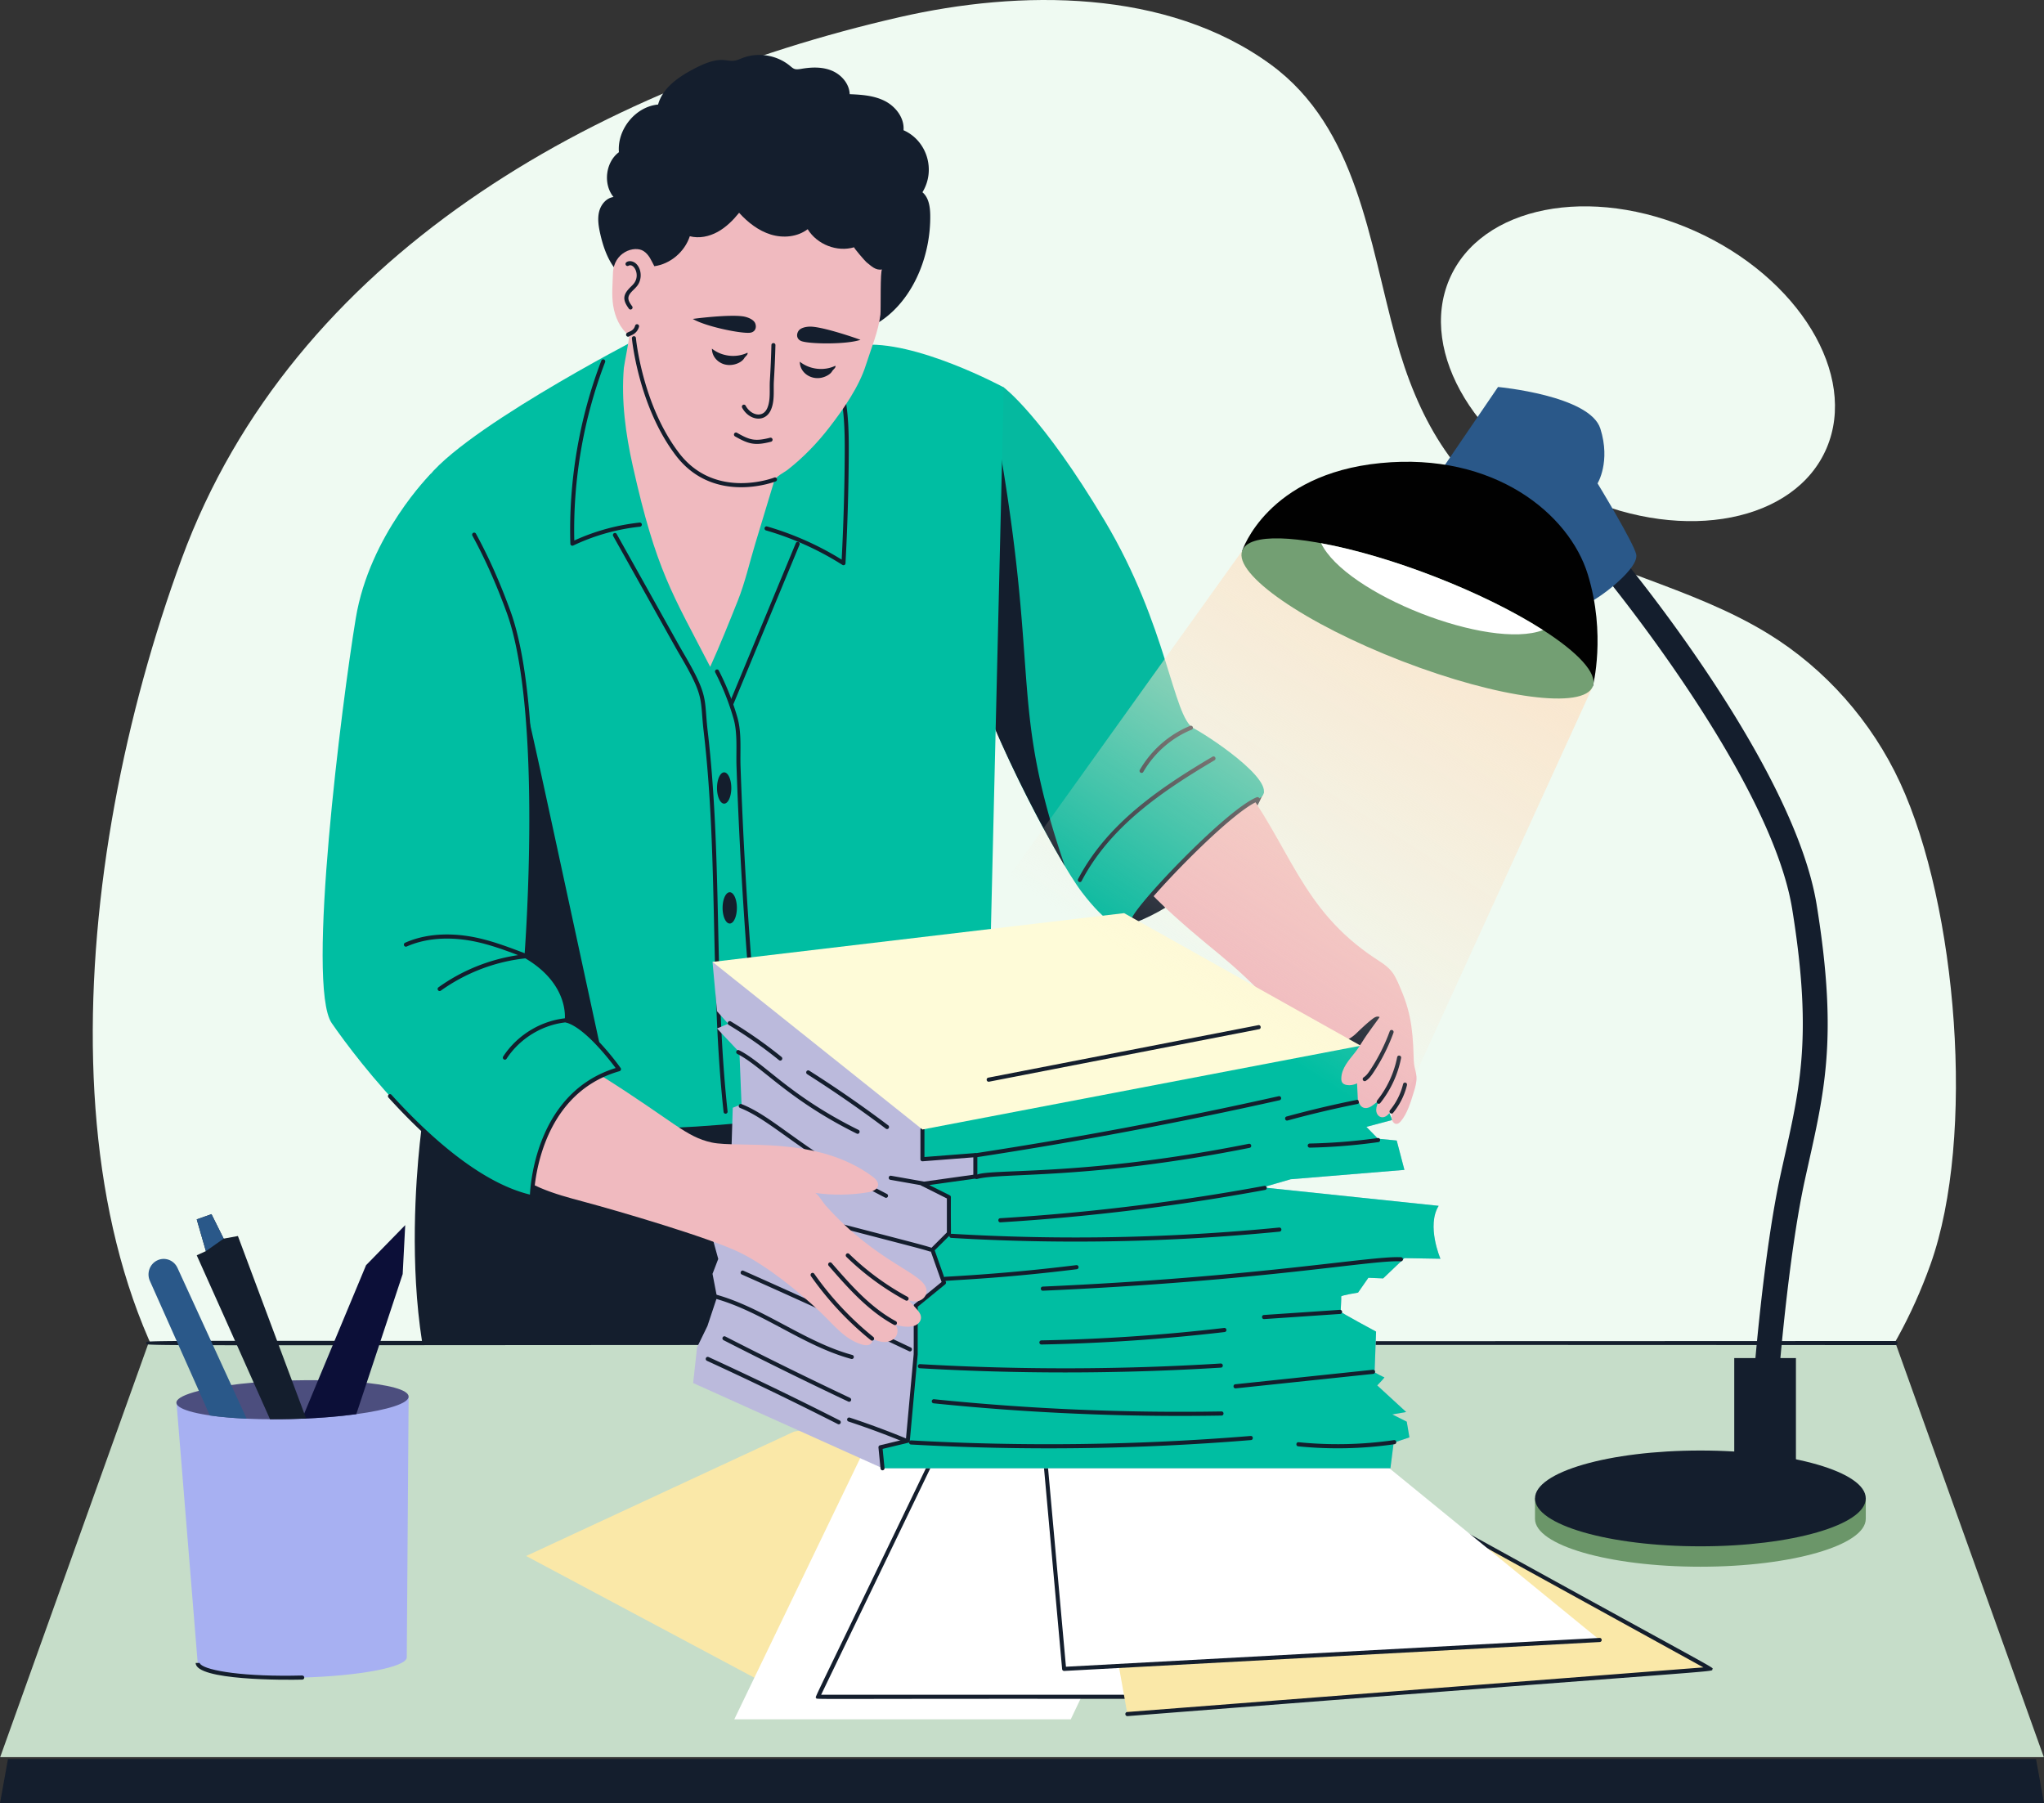
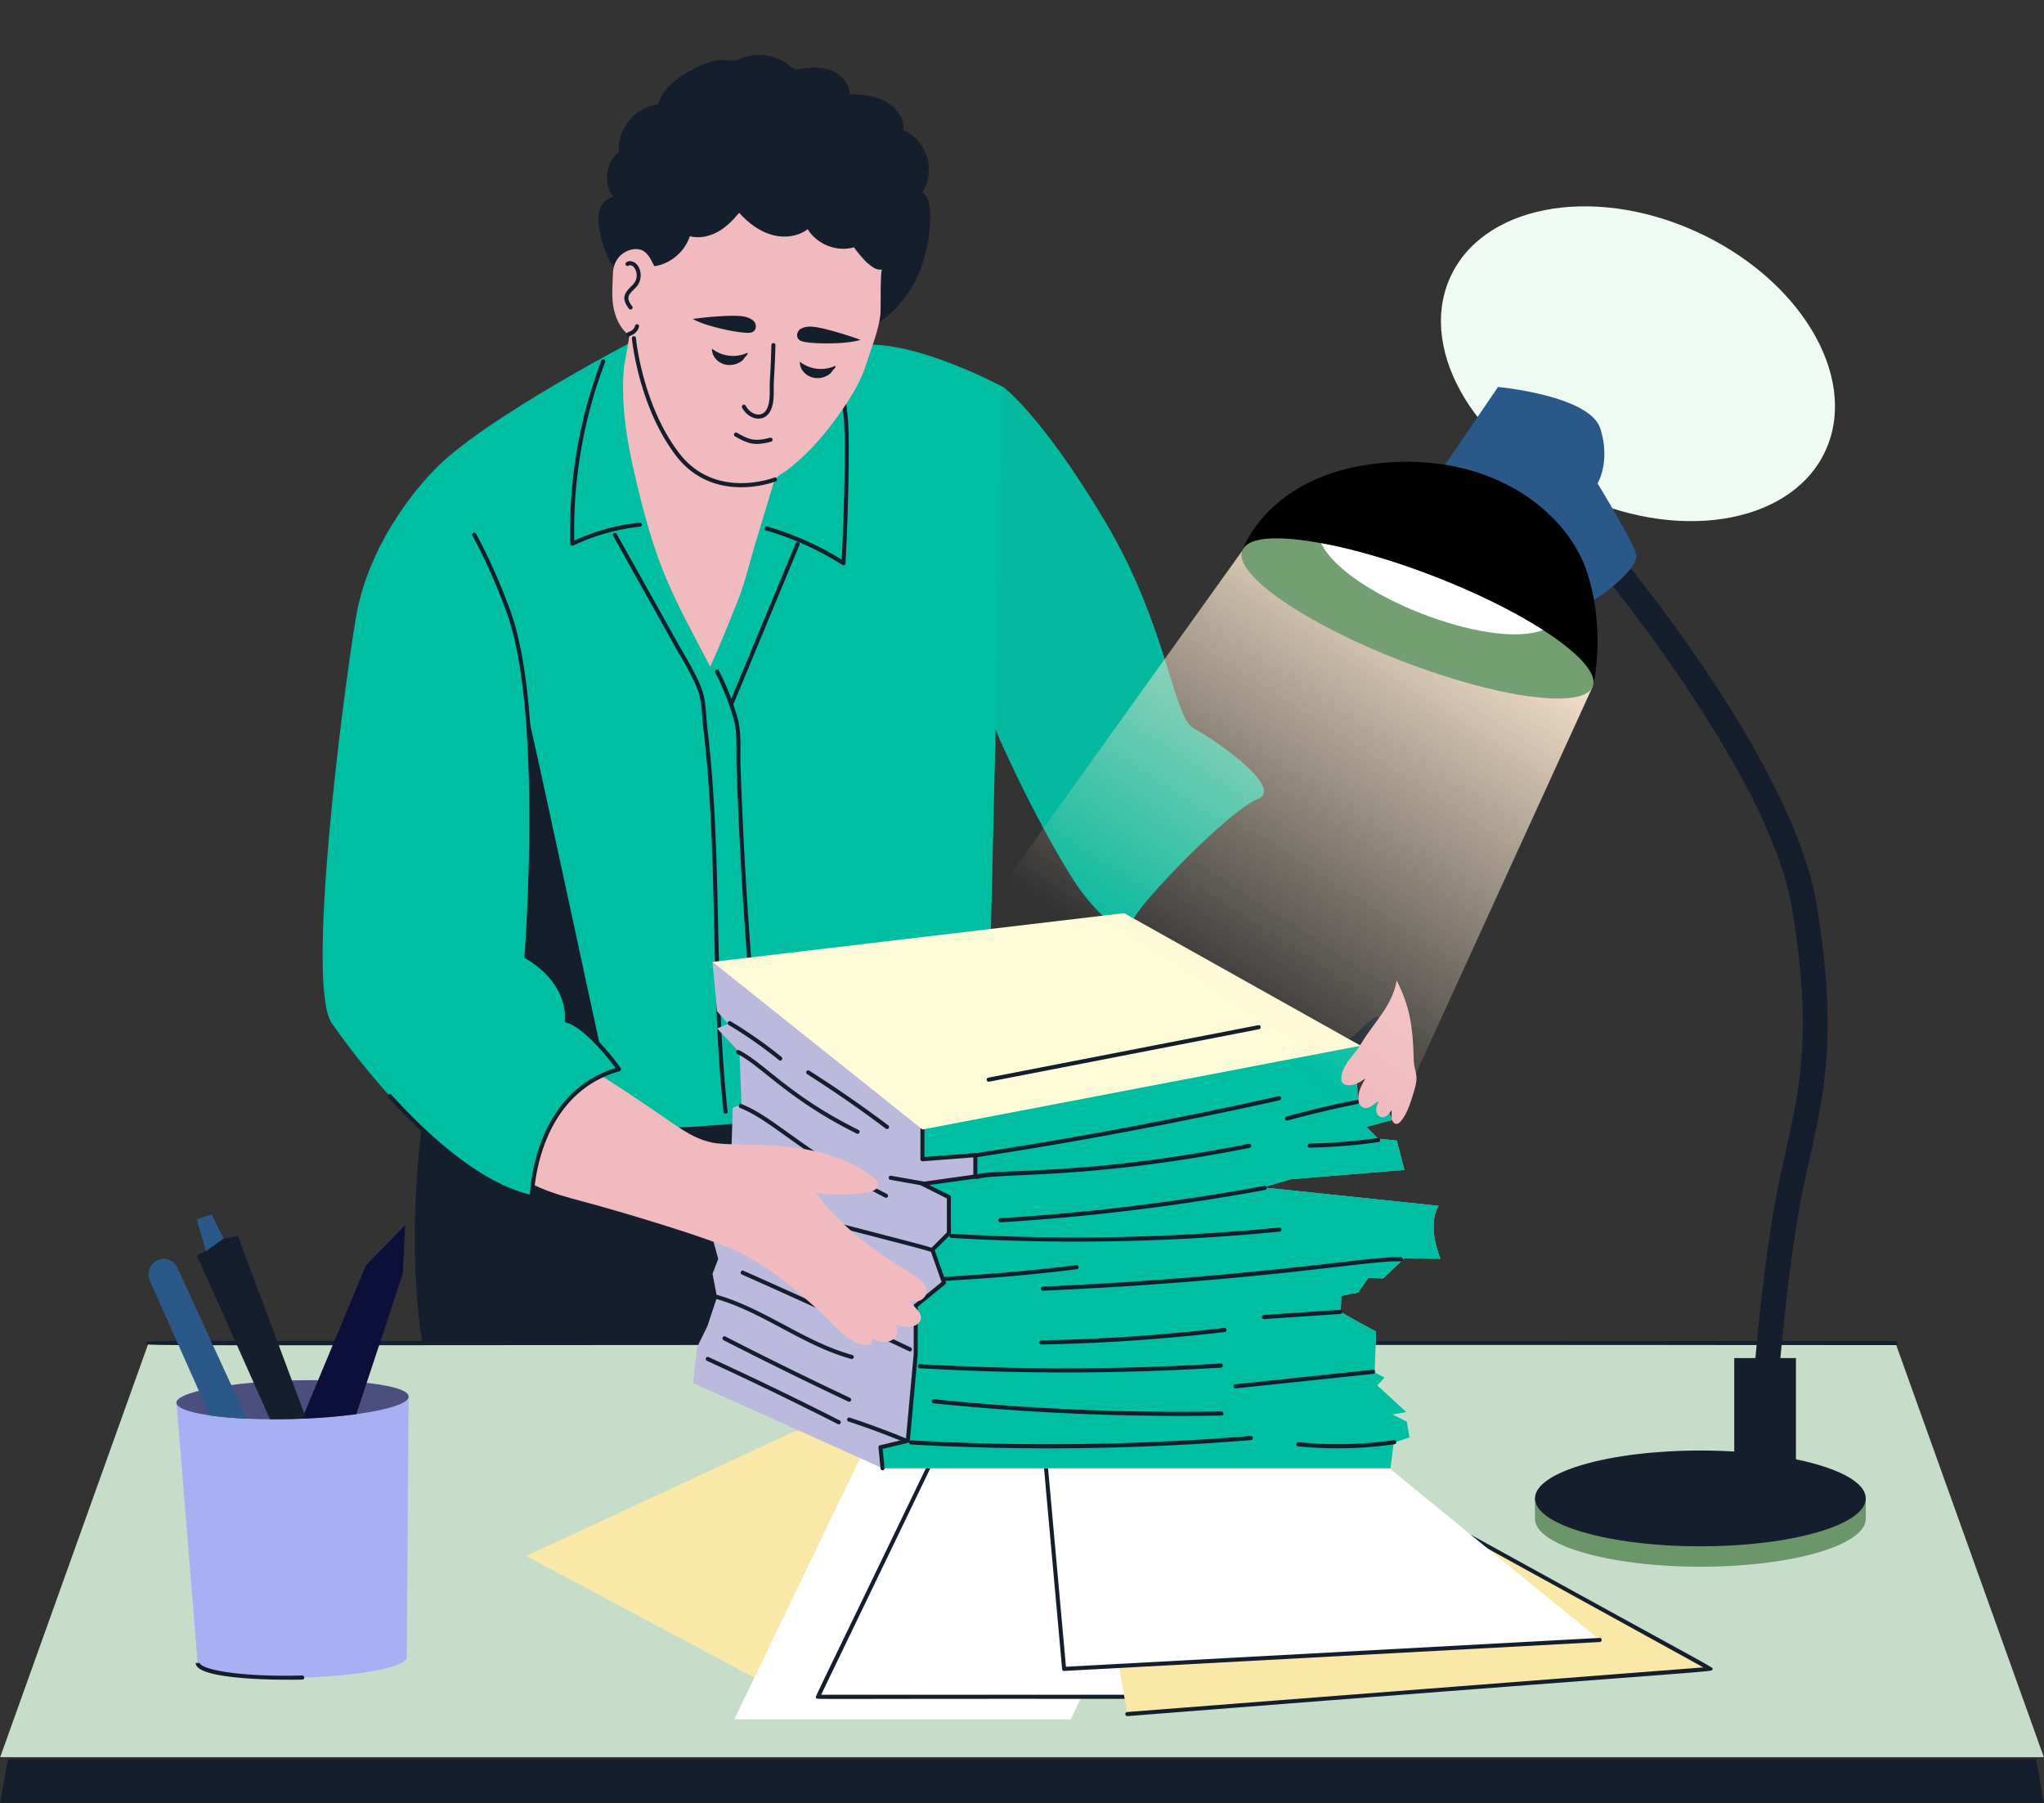
<svg xmlns="http://www.w3.org/2000/svg" width="509" height="449" fill="none" viewBox="0 0 509 449">
  <rect x="0" y="0" width="509" height="449" fill="#333333" stroke="none" />
-   <path fill="#effaf2" d="M224.027 4.265c29.848-6.833 66.495-7.146 92.437 11.82 21.559 15.762 24.461 44.047 31.147 68.254 5.352 19.379 14.182 35.422 31.302 45.89 19.3 11.802 42.138 15.723 61.451 27.592 14.175 8.712 25.748 21.793 32.817 37.091 14.153 30.63 18.913 88.103 7.548 119.926-18.39 51.492-63.915 76.417-115.039 95.474-86.876 32.385-237.825 22.69-303.445-39.977-53.347-50.947-45.132-154.757-16.993-231.238C72.903 63.942 148.08 21.649 224.027 4.265" />
-   <path fill="#141e2d" d="M314.751 197.133s-10.127 25.74-35.012 33.636v-21.155l23.733-11.505z" />
-   <path fill="#f0babf" d="M337.966 277.833c-4.061-6.762-7.822-13.216-13.1-19.092-18.324-20.358-19.223-18.762-32.533-30.755-5.877-5.288-11.395-11.163-15.174-18.17l31.273-15.996c12.906 16.747 15.373 32.479 33.981 44.786 2.151 1.421 3.864 2.394 5.09 4.753 6.057 11.611-1.328 26.046-9.537 34.474" />
  <path fill="#141e2d" d="M339.559 265.71a39.5 39.5 0 0 0 4.463-9.675c.163-.533.317-1.088.247-1.642s-.421-1.109-.952-1.238c-.574-.14-1.135.236-1.605.602-1.443 1.121-2.739 2.368-4.051 3.622-2.324 2.221-5.683 2.779-7.181 4.381 4.313 4.15 9.666 3.885 12.425.861z" />
  <path fill="#effaf2" d="M454.86 111.594c7.803-18.265-6.9-42.485-32.842-54.096-25.941-11.611-53.297-6.217-61.101 12.048s6.9 42.484 32.841 54.095 53.298 6.217 61.102-12.047" />
  <path fill="#141e2d" d="M105.224 279.061s-9.07 60.212 12.018 87.263 121.198 6.558 122.4 6.558c1.201 0 6.559-118.007 6.559-118.007-49.232-3.394-96.464 3.443-140.977 24.186" />
  <path fill="#c6ddc9" d="m472.018 334.406 36.939 103.112H.046l36.939-103.112z" />
  <path fill="#141e2d" d="M509 449H0l1.983-11h505.034z" />
  <path fill="#fae8a8" d="m257.577 346-56.812 78.628-69.744-37.191 66.684-30.963z" />
  <path fill="#fff" d="M266.646 428.097h-83.789l38.144-79.113 78.7 9.666z" />
  <path fill="#fff" d="M287.459 422.487h-83.788l38.144-79.112 78.7 9.665z" />
  <path fill="#141e2d" d="M287.461 423.013c-89.555-.098-83.932.221-84.214-.242s-2.59 5.045 38.12-79.61a.496.496 0 0 1 .671-.233c.248.125.35.433.227.687l-37.787 78.372h82.983c.277 0 .501.23.501.513a.507.507 0 0 1-.501.513" />
  <path fill="#fae8a8" d="m425.929 415.547-145.188 11.24-2.992-16.763 62.93-41.438z" />
  <path fill="#141e2d" d="M280.238 426.831a.51.51 0 0 1 .462-.55l143.481-11.108-83.743-46.131a.52.52 0 0 1-.204-.694.495.495 0 0 1 .678-.209c90.65 50.117 85.653 46.795 85.503 47.52-.157.754 5.457-.21-145.64 11.644a.504.504 0 0 1-.537-.472" />
  <path fill="#fff" d="m398.353 408.344-133.364 7.2-4.868-53.989 67.358-11.078z" />
  <path fill="#141e2d" d="M264.99 416.058a.506.506 0 0 1-.499-.465l-4.867-53.99c-.061-.673.936-.772.998-.094l4.823 53.499 132.884-7.175c.275-.022.511.202.527.485a.51.51 0 0 1-.474.539zM472.022 334.924c-453.928-.239-435.535.501-435.535-.512 0-1.014-18.451-.274 435.535-.513.276 0 .501.229.501.513a.507.507 0 0 1-.501.512" />
  <path fill="#05b99f" d="M313.145 198.995c-7.015 2.764-28.665 25.21-30.787 29.721-2.121 4.515-6.977 1.205-12.913-6.526-6.331-8.245-26.244-45.732-29.4-63.778-3.122-17.819-2.708-65.137 9.913-61.954 0 0 9.507 7.011 25.154 33.238 15.643 26.231 16.992 48.872 22.117 51.632 5.124 2.761 22.927 14.907 15.916 17.667" />
-   <path fill="#141e2d" d="M282.143 229.173a.52.52 0 0 1-.234-.685c2.074-4.41 23.796-27.115 31.058-29.977a.5.5 0 0 1 .648.294.52.52 0 0 1-.288.663c-7.028 2.77-28.63 25.456-30.515 29.465a.497.497 0 0 1-.669.24M265.173 215.64c-8.237-13.763-22.457-41.967-25.124-57.217-1.102-6.289-1.748-15.828-1.632-25.558l9.472-21.739c.766-.042 1.132.937 1.267 1.713 9.626 56.701 2.371 63.017 16.017 102.801" />
  <path fill="#00bea2" d="m249.96 96.457-3.881 163.601c-37.126 30.635-140.855 19.001-140.855 19.001s-6.417-146.072 0-158.222c6.418-12.154 53.83-36.618 53.83-36.618s41.745 3.219 55.222 1.724c13.477-1.499 35.684 10.514 35.684 10.514" />
  <path fill="#141e2d" d="M150.755 266.608c-21.357.199-21.121.404-22.199-.256-.908-.558-1.326-1.652-1.673-2.673-7.639-22.614-8.151-47.009-8.308-70.935l8.644-30.096c3.513 10.335 3.607 11.997 23.536 103.96M209.785 140.662a74.1 74.1 0 0 0-19.034-8.592.514.514 0 0 1-.345-.633.497.497 0 0 1 .618-.354 75 75 0 0 1 18.57 8.258c.451-8.617.707-17.354.763-25.987.042-6.684-.092-13.176-2.173-19.104a.516.516 0 0 1 .303-.656.496.496 0 0 1 .64.309c2.136 6.087 2.274 12.678 2.231 19.458a568 568 0 0 1-.81 26.893.5.5 0 0 1-.763.408M231.65 53.626c.117 9.41-3.637 19.362-10.683 25.092-3.777 3.073-8.588 4.909-13.406 4.671l-53.415-15.327c-2.585-2.653-3.9-6.338-4.71-9.997-.393-1.774-.68-3.64-.232-5.402s1.812-3.391 3.579-3.602c-2.649-3.215-1.991-8.697 1.34-11.163-.47-5.72 4.169-11.363 9.753-11.867 1.17-4.236 5.163-6.916 8.987-8.924 6.518-3.41 7.777-1.722 9.929-1.988.773-.095 1.49-.443 2.222-.719 3.904-1.46 8.532-.66 11.748 2.03.947.799 1.205.982 2.824.704 2.521-.432 5.188-.52 7.553.463 2.368.982 4.362 3.238 4.452 5.853 3 .126 6.092.336 8.774 1.709s4.879 4.206 4.632 7.268c5.798 2.559 8.113 9.869 4.71 15.445 1.588 1.327 1.916 3.655 1.943 5.754" />
  <path fill="#f0babf" d="M215.622 90.902c-1.737 5.49-5.614 11-9.073 15.488-3.025 3.926-6.492 7.514-10.373 10.556-.96.749-3.033 1.671-3.392 2.863l-4.695 15.519c-1.438 4.744-2.555 9.745-4.389 14.314-2.2 5.501-4.4 11.003-6.843 16.393-9.409-18.215-13.448-23.876-19.295-50.08-1.779-7.971-2.882-16.157-2.21-24.337.069-.841 1.536-7.915 1.286-8.11-2.253-1.75-3.504-4.595-3.948-7.455-.415-2.657-.124-5.325-.053-7.983.148-5.277 5.348-7.021 7.625-5.555 1.389.897 1.935 2.39 2.681 3.772 3.987-.551 7.552-3.562 8.837-7.464 2.309.604 4.808.08 6.91-1.07s3.847-2.889 5.367-4.769c2.181 2.404 4.824 4.47 7.895 5.412 3.07.941 6.608.63 9.18-1.328 2.363 3.83 7.318 5.757 11.57 4.5-.201.059 2.721 3.447 3.05 3.707 1.191.938 2.272 2.124 3.915 1.817-.516.097-.286 10.129-.421 11.238-.513 4.23-2.348 8.535-3.624 12.572" />
  <path fill="#141e2d" d="M184.562 121.32c-5.069 0-11.413-1.557-16.248-7.889-9.325-12.213-10.939-28.994-10.954-29.162-.06-.67.935-.779.998-.095.015.166 1.605 16.654 10.746 28.625 8.996 11.784 23.556 6.168 23.703 6.11a.495.495 0 0 1 .648.291.517.517 0 0 1-.284.664c-.075.03-3.759 1.456-8.609 1.456M184.808 101.513a.52.52 0 0 1 .198-.695.493.493 0 0 1 .68.203c1.263 2.358 4.308 3.212 5.415.52.835-2.027.477-4.535.614-6.764.18-2.943.309-5.921.382-8.852.018-.676 1.018-.653 1.002.026a248 248 0 0 1-.385 8.89c-.139 2.285.245 4.825-.69 7.098-1.418 3.447-5.507 2.77-7.216-.426" />
  <path fill="#141e2d" d="M183.031 108.656a.52.52 0 0 1-.195-.696.495.495 0 0 1 .682-.2c3.135 1.781 4.427 2.216 8.244 1.232a.5.5 0 0 1 .608.372.514.514 0 0 1-.364.622c-4.058 1.048-5.611.58-8.975-1.33M186.719 82.856c-2.346.22-11.05-1.565-14.2-3.443 2.67-.373 10.462-1.196 13.076-.525.905.232 2.178.76 2.503 1.706.387 1.128-.159 2.148-1.379 2.262M199.687 84.975c2.25.713 11.127.81 14.589-.36-2.537-.93-9.994-3.386-12.687-3.284-.932.036-2.285.283-2.794 1.139-.607 1.02-.279 2.135.892 2.505M186.132 87.826c-2.826 1.355-6.38.948-8.843-1.013-.005 1.614.977 2.965 2.407 3.646 2.189 1.044 4.887.015 5.643-1.278.256-.437 1.011-.897.793-1.355M208.015 91.076c-2.826 1.355-6.38.948-8.843-1.013-.009 3.154 3.747 5.256 6.955 3.381.432-.252.84-.576 1.095-1.013.256-.437 1.011-.897.793-1.355M156.016 83.645a.52.52 0 0 1 .079-.72c.508-.416 1.654-.416 2.063-1.831a.5.5 0 0 1 .623-.346c.265.08.416.365.338.637-.539 1.861-2.148 2.136-2.399 2.34a.493.493 0 0 1-.704-.08M156.619 76.872c-1.674-2.265-1.517-3.533.465-5.468.336-.328.654-.638.899-.994 1.456-2.113-.193-4.98-1.469-4.243a.494.494 0 0 1-.682-.195c-.521-.943 2.056-1.777 3.27.641.687 1.368.566 3.131-.3 4.388-.779 1.13-2.245 1.939-2.321 3.161-.044.701.419 1.39.938 2.091a.52.52 0 0 1-.098.719.494.494 0 0 1-.702-.1M142.033 135.386c-.467-15.441 2.201-31.204 7.713-45.584a.5.5 0 0 1 .65-.29.517.517 0 0 1 .283.664c-5.372 14.013-8.017 29.351-7.666 44.408a52.6 52.6 0 0 1 16.264-4.464.5.5 0 0 1 .55.456.51.51 0 0 1-.445.564 51.6 51.6 0 0 0-16.638 4.695.5.5 0 0 1-.711-.449" />
  <path fill="#141e2d" d="M180.187 276.853c-3.412-31.401-1.286-63.343-4.943-94.62-.967-8.28.304-8.453-5.66-18.666-1.965-3.365-.314-.524-16.889-30.097a.52.52 0 0 1 .185-.699.495.495 0 0 1 .683.19c16.535 29.499 14.944 26.766 16.881 30.08 6.147 10.524 4.836 10.872 5.795 19.07 3.675 31.44 1.53 63.222 4.944 94.629a.51.51 0 0 1-.443.566.505.505 0 0 1-.553-.453M181.915 175.754a.52.52 0 0 1-.266-.673l16.528-39.847a.5.5 0 0 1 .657-.271c.255.11.374.412.266.672l-16.528 39.847a.5.5 0 0 1-.657.272" />
  <path fill="#141e2d" d="M189.215 273.34a1159 1159 0 0 1-5.807-82.523c-.136-3.902.314-8.184-.735-11.87a63.2 63.2 0 0 0-4.561-11.508.52.52 0 0 1 .211-.693.495.495 0 0 1 .676.216 64.3 64.3 0 0 1 4.636 11.699c1.098 3.859.639 8.183.774 12.12.94 27.197 2.854 54.741 5.802 82.448a.51.51 0 0 1-.444.565.504.504 0 0 1-.552-.454M442.777 344.879l-6.164-.489c.099-1.31 2.479-32.312 6.821-52.064 4.445-20.213 8.238-32.704 2.862-65.96-5.345-33.058-47.303-83.72-47.726-84.228l4.704-4.107c1.774 2.128 43.497 52.508 49.122 87.302 5.547 34.313 1.684 47.4-2.929 68.383-4.245 19.31-6.666 50.847-6.69 51.163" />
  <path fill="#2a5889" d="M407.459 138.064c.795 3.982-12.142 13.167-12.836 12.186l-35.725-33.133 14.142-20.758s22.885 2.096 25.488 10.379c2.604 8.283-.704 13.617-.704 13.617s9.077 14.912 9.635 17.709" />
  <path fill="#141e2d" d="M447.226 365.843c-4.246 4.7-9.436 4.329-15.361 0v-27.695h15.361z" />
  <path fill="#6b9669" d="M464.618 373.085v5.091c0 6.589-18.439 11.93-41.186 11.93s-41.186-5.341-41.186-11.93v-5.091s3.837-.625 3.923-.411c.01.028.021.172.024.401 15.689-9.583 63.441-8.872 75.924 1.002z" />
  <path fill="#141e2d" d="M423.432 385.025c22.746 0 41.185-5.34 41.185-11.927s-18.439-11.926-41.185-11.926-41.186 5.34-41.186 11.926 18.439 11.927 41.186 11.927" />
  <path fill="#bbbadc" d="m350.318 353.996.661 3.904-3.918 1.334-.814 6.35H219.769l-47.162-21.215.979-8.896 2.581-5.303 2.387-7.18-1.121-5.807 1.427-3.716-1.427-5.177 4.311-8.854.728-23.608 2.185-.876-.522-12.937-5.581-5.934 2.779-1.17-2.779-3.112-1.121-12.299 161.418 20.863 3.746 3.957-4.777 2.73.332 7.39 6.444-.57 2.11 5.005-6.443 1.705 2.887 2.955 4.665.455 1.917 7.306-28.314 2.332-6.985 2.03 43.826 4.592c-3.085 4.97.445 13.175.445 13.175l-8.972-.153-5.297 5.046-3.676-.153-2.573 3.69s-4.266.676-4.195.979c.075.302-.146 3.536-.146 3.762s8.827 4.97 8.827 4.97l-.37 10.158s2.208 1.204 2.428 1.204-1.767 2.034-1.767 2.034l7.209 6.626-3.459.6z" />
  <path fill="#00bea2" d="m350.314 353.993.662 3.903-3.919 1.334-.814 6.351H219.766l-.512-5.215 6.809-1.64 1.965-21.517v-12.085l7.045-5.746-2.895-8.197 4.116-4.098v-9l-6.589-3.296 13.175-1.843v-5.329l-13.175 1.025v-7.414l23.014-31.999 86.128 11.133 3.747 3.957-4.778 2.729.333 7.39 6.443-.569 2.11 5.004-6.443 1.706 2.887 2.955 4.666.455 1.916 7.306-28.314 2.332-6.985 2.03 43.827 4.592c-3.086 4.97.444 13.174.444 13.174l-8.972-.153-5.297 5.047-3.675-.153-2.574 3.689s-4.266.677-4.195.979c.075.302-.145 3.537-.145 3.762s8.826 4.97 8.826 4.97l-.37 10.158s2.208 1.205 2.428 1.205c.221 0-1.766 2.034-1.766 2.034l7.209 6.625-3.459.6z" />
  <path fill="#141e2d" d="m219.267 365.637-.512-5.215a.51.51 0 0 1 .384-.551l6.459-1.555 1.931-21.15c.068-12.44-.172-12.146.187-12.438l6.764-5.517-2.773-7.851a.52.52 0 0 1 .122-.541l3.964-3.948v-8.464l-6.308-3.154c-.444-.222-.335-.901.152-.969l12.742-1.782v-4.329l-12.635.983a.506.506 0 0 1-.539-.511v-7.414c0-.283.224-.512.5-.512.277 0 .501.229.501.512v6.86l12.636-.982a.506.506 0 0 1 .539.511v5.329a.51.51 0 0 1-.433.508l-11.543 1.615 5.109 2.555a.51.51 0 0 1 .281.46c-.055 9.261.135 9.082-.151 9.368l-3.885 3.868 2.785 7.885a.52.52 0 0 1-.159.576l-6.856 5.592v11.838l-1.967 21.564a.51.51 0 0 1-.384.452l-6.382 1.537.468 4.767a.51.51 0 0 1-.449.562.505.505 0 0 1-.548-.459" />
  <path fill="#fefbd8" d="m177.432 239.508 52.276 41.731 109.143-20.865-58.922-33.007z" />
  <path fill="#141e2d" d="M242.867 287.156a1120 1120 0 0 0 75.558-14.207.5.5 0 0 1 .596.392.513.513 0 0 1-.382.61 1122 1122 0 0 1-75.624 14.219c-.661.093-.799-.914-.148-1.014M242.707 293.199c-.758-2.881 22.634.705 68.279-8.4a.5.5 0 0 1 .588.405.51.51 0 0 1-.396.601c-40.222 8.023-61.845 6.101-67.857 7.756a.5.5 0 0 1-.614-.362M249.077 303.332a546 546 0 0 0 65.786-8.058.5.5 0 0 1 .582.414.51.51 0 0 1-.404.596 547 547 0 0 1-65.904 8.071c-.669.033-.716-.984-.06-1.023M259.686 321.382c-.648 0-.669-.996-.021-1.024 54.103-2.393 81.843-7.732 89.232-7.311a.506.506 0 0 1 .472.54.517.517 0 0 1-.527.483c-7.201-.413-33.85 4.867-89.134 7.312zM235.454 318.934c-.643 0-.673-.989-.026-1.024a473 473 0 0 0 32.599-2.898.5.5 0 0 1 .557.447.51.51 0 0 1-.437.571c-16.666 2.067-27.467 2.531-32.693 2.904M236.88 308.229c-.659-.04-.606-1.067.059-1.024a520.5 520.5 0 0 0 81.606-1.553.5.5 0 0 1 .547.461.51.51 0 0 1-.451.559 521 521 0 0 1-81.761 1.557M265.236 341.73c-12.096 0-24.185-.348-36.197-1.044a.51.51 0 0 1-.472-.54.515.515 0 0 1 .529-.483 628 628 0 0 0 74.883-.155c.672-.028.712.984.06 1.024a628 628 0 0 1-38.803 1.198M232.482 349.42a.51.51 0 0 1-.448-.561.51.51 0 0 1 .548-.459 603 603 0 0 0 71.595 3.043c.686.016.66 1.014.016 1.026a604 604 0 0 1-71.711-3.049M226.842 359.676a.51.51 0 0 1-.472-.539c.015-.283.259-.512.527-.484a617 617 0 0 0 84.542-1.104c.662-.055.74.968.08 1.022a618 618 0 0 1-84.677 1.105M323.281 360.128c-.655-.066-.568-1.082.098-1.021a97.6 97.6 0 0 0 23.753-.523.5.5 0 0 1 .567.435.51.51 0 0 1-.426.58 98.6 98.6 0 0 1-23.992.529M307.622 344.676l34.254-3.61a.503.503 0 0 1 .55.457.51.51 0 0 1-.447.563l-34.254 3.61c-.67.057-.754-.951-.103-1.02M259.331 334.776a.51.51 0 0 1-.501-.504.51.51 0 0 1 .492-.522 468 468 0 0 0 45.532-3.098.504.504 0 0 1 .554.451.51.51 0 0 1-.44.568 470 470 0 0 1-45.628 3.105zM314.74 327.424l18.952-1.283a.513.513 0 0 1 .067 1.023l-18.953 1.283c-.674.03-.717-.978-.066-1.023M320.384 278.007a259 259 0 0 1 17.484-4.138.5.5 0 0 1 .587.405.51.51 0 0 1-.395.602 258 258 0 0 0-17.416 4.121c-.647.179-.894-.817-.26-.99M326.149 285.758a.505.505 0 0 1-.5-.502.507.507 0 0 1 .49-.523 143 143 0 0 0 16.972-1.368.5.5 0 0 1 .564.438.51.51 0 0 1-.427.578 144 144 0 0 1-17.088 1.377zM213.344 282.26c-17.098-8.471-23.613-16.741-29.734-19.835a.517.517 0 0 1-.228-.686.497.497 0 0 1 .671-.233c6.36 3.214 12.444 11.268 29.728 19.831.589.293.167 1.219-.437.923M193.991 263.97a111 111 0 0 0-12.521-8.765.52.52 0 0 1-.178-.702.494.494 0 0 1 .685-.182 112 112 0 0 1 12.636 8.845.52.52 0 0 1 .082.72.494.494 0 0 1-.704.084M220.595 281.031a301 301 0 0 0-19.597-13.567.52.52 0 0 1-.161-.706.494.494 0 0 1 .69-.165 302 302 0 0 1 19.661 13.612.52.52 0 0 1 .107.716.493.493 0 0 1-.7.11M220.413 298.199c-20.663-10.604-28.199-19.219-36.134-22.333a.515.515 0 0 1-.288-.663.5.5 0 0 1 .647-.294c8.341 3.273 15.125 11.545 36.224 22.374a.516.516 0 0 1 .223.688.495.495 0 0 1-.672.228M211.991 338.371c-12.071-3.282-22.194-11.811-34.112-15.082a.514.514 0 0 1-.354-.628.5.5 0 0 1 .613-.362c11.987 3.289 22.245 11.856 34.111 15.081a.513.513 0 0 1 .355.627.5.5 0 0 1-.613.364M211.246 348.989a1106 1106 0 0 1-31.067-15.291.52.52 0 0 1-.224-.688.496.496 0 0 1 .672-.229 1101 1101 0 0 0 31.039 15.277.517.517 0 0 1 .245.68.497.497 0 0 1-.665.251M208.648 354.591a924 924 0 0 0-32.61-15.759.52.52 0 0 1-.252-.678.5.5 0 0 1 .662-.258 926 926 0 0 1 32.645 15.776.52.52 0 0 1 .226.687.496.496 0 0 1-.671.232M226.383 336.449a1771 1771 0 0 0-41.648-19.101c-.607-.269-.214-1.209.398-.941a1771 1771 0 0 1 41.672 19.112c.6.285.179 1.216-.422.93M231.5 311.605c-2.249-.703-3.015-.873-22.773-6.016a.514.514 0 0 1-.362-.623.5.5 0 0 1 .609-.371c18.705 4.869 20.538 5.316 22.819 6.03a.513.513 0 0 1 .333.639.5.5 0 0 1-.626.341M229.706 295.178l-7.981-1.41c-.645-.113-.492-1.118.17-1.01l7.981 1.41a.51.51 0 0 1 .409.592.5.5 0 0 1-.579.418M225.242 359.118a207 207 0 0 0-13.949-5.165.517.517 0 0 1-.324-.645.503.503 0 0 1 .631-.331 209 209 0 0 1 14.016 5.189.517.517 0 0 1 .278.667.5.5 0 0 1-.652.285" />
  <path fill="#f0babf" d="M228.181 329.891c-1.395.787-3.824.448-5.347-.123.821.72.87 2.107.258 3.019s-1.735 1.366-2.815 1.371c-1.081.005-2.129-.386-3.097-.878.289.578-.144 1.317-.733 1.554-.59.238-1.256.107-1.864-.074-4.23-1.26-6.988-4.902-10.087-7.857-5.517-5.263-13.563-11.797-20.413-15.102-7.651-3.686-30.027-10.248-38.735-12.582-7.22-1.931-14.982-3.988-19.816-9.803 4.642-13.017 10.364-24.204 24.283-21.513 18.008 11.343 20.856 15.147 27.462 16.581 6.712 1.453 26.12-1.888 40.05 8.514 2.353 1.767 1.425 3.456-1.232 3.889-4.345.715-8.793.76-13.152.137.593.084 2.147 2.566 2.607 3.082 13.201 14.768 24.846 16.853 25.183 21.18.148 1.905-2.002 3.479-4.483 2.462 2.188 2.386 3.146 3.207 3.101 4.387-.029.744-.54 1.401-1.17 1.756" />
  <path fill="#00bea2" d="M107.283 117.969s-15.248 15.162-18.69 35.993-12.42 91.443-5.986 100.787c6.435 9.343 28.883 38.752 49.834 43.347 0 0 .15-25.733 21.699-31.86 0 0-7.482-10.568-13.019-12.1 0 0 1.347-9.19-10.027-15.93 0 0 4.779-60.447-4.452-85.853s-19.359-34.384-19.359-34.384" />
  <path fill="#141e2d" d="M132.337 298.582c-13.076-2.867-26.574-15.336-35.594-25.291a.52.52 0 0 1 .027-.724.49.49 0 0 1 .708.027c8.787 9.697 21.846 21.802 34.487 24.852.209-3.983 2.233-25.574 21.341-31.51-1.655-2.223-7.751-10.057-12.315-11.319a.515.515 0 0 1-.365-.571c.052-.362 1.136-8.94-9.782-15.411a.52.52 0 0 1-.249-.485c.048-.603 4.665-60.624-4.422-85.633-2.559-7.042-5.431-13.481-8.535-19.136a.52.52 0 0 1 .191-.698.496.496 0 0 1 .683.195c3.129 5.702 6.023 12.19 8.6 19.282 8.816 24.263 4.862 80.944 4.506 85.751 9.981 6.053 10.166 13.887 10.042 15.842 5.582 1.922 12.584 11.741 12.886 12.168a.517.517 0 0 1-.271.795c-20.942 5.954-21.331 31.115-21.332 31.368a.504.504 0 0 1-.606.498" />
  <path fill="#f0babf" d="M352.069 271.9c.384-1.248.757-2.536.662-3.84-.075-1.017-.432-1.99-.582-2.998-.105-.696-.11-1.404-.129-2.109-.203-7.33-.943-12.301-4.21-18.828-1.083 6.229-5.293 9.996-8.609 15.336-.538.866-1.083 1.731-1.715 2.529-1.504 1.902-3.454 3.964-3.47 6.579-.005.811.268 1.4 1.352 1.593 1.659.296 3.269-.654 4.652-1.64-.915 1.58-1.861 3.284-1.756 5.117.114 1.98 1.534 2.911 3.305 1.765.614-.397 1.145-.926 1.79-1.266-.314.684-.635 1.392-.652 2.148-.035 1.555 1.334 2.508 2.682 1.477.464-.355.8-.852 1.127-1.341.112.675-.042 1.371.045 2.049.087.679.565 1.408 1.233 1.375.411-.02.754-.324 1.026-.641 1.66-1.933 2.507-4.896 3.249-7.305" />
-   <path fill="#141e2d" d="M339.413 268.958a.52.52 0 0 1 .167-.705c.67-.419 1.174-1.13 1.631-1.822a45.8 45.8 0 0 0 4.856-9.644.5.5 0 0 1 .644-.302c.26.099.392.394.295.659a47 47 0 0 1-4.965 9.862c-.52.785-1.098 1.596-1.939 2.122a.495.495 0 0 1-.689-.17M343.017 274.718a.52.52 0 0 1-.069-.722 25 25 0 0 0 4.974-10.75c.132-.669 1.112-.46.982.202a26 26 0 0 1-5.182 11.198.49.49 0 0 1-.705.072M346.198 277.16a.52.52 0 0 1-.057-.723 16.2 16.2 0 0 0 3.254-6.494.5.5 0 0 1 .607-.374.514.514 0 0 1 .365.621 17.2 17.2 0 0 1-3.463 6.911.493.493 0 0 1-.706.059M284.02 192.384a.52.52 0 0 1-.174-.703c2.871-4.933 7.322-8.822 12.533-10.949a.5.5 0 0 1 .651.286.516.516 0 0 1-.28.666c-5.007 2.045-9.284 5.781-12.043 10.522a.495.495 0 0 1-.687.178M268.67 219.569a.52.52 0 0 1-.204-.694c7.245-13.8 20.227-22.624 33.474-30.462a.494.494 0 0 1 .685.188.52.52 0 0 1-.183.7c-13.071 7.734-25.953 16.457-33.093 30.06a.496.496 0 0 1-.679.208M125.447 263.77a.52.52 0 0 1-.138-.711c3.66-5.61 10.024-9.291 16.608-9.605.675-.032.701.993.047 1.024-6.273.3-12.335 3.806-15.822 9.151a.495.495 0 0 1-.695.141M109.068 246.548a.52.52 0 0 1 .123-.714 45.5 45.5 0 0 1 19.828-8.013c-4.139-1.563-8.405-3.094-12.785-3.743-5.583-.829-10.754-.274-14.959 1.601a.496.496 0 0 1-.659-.265.52.52 0 0 1 .259-.675c4.375-1.951 9.734-2.53 15.502-1.676 5.139.762 10.078 2.691 14.932 4.533.497.187.403.938-.125.99-7.684.766-15.091 3.564-21.419 8.089a.493.493 0 0 1-.697-.127M225.534 323.809a66.8 66.8 0 0 1-14.769-10.854.523.523 0 0 1-.018-.725.493.493 0 0 1 .708-.019 65.9 65.9 0 0 0 14.546 10.692.52.52 0 0 1 .209.693.494.494 0 0 1-.676.213M222.621 329.88c-6.539-3.535-11.705-9.47-16.262-14.706a.52.52 0 0 1 .041-.724.494.494 0 0 1 .708.042c4.72 5.424 9.601 11.033 15.98 14.481a.52.52 0 0 1 .209.693.494.494 0 0 1-.676.214M216.859 333.705a78.5 78.5 0 0 1-14.915-15.956.52.52 0 0 1 .114-.716.495.495 0 0 1 .699.117 77.5 77.5 0 0 0 14.722 15.75.52.52 0 0 1 .084.72.493.493 0 0 1-.704.085M180.33 200.103c.982 0 1.778-1.744 1.778-3.895 0-2.152-.796-3.896-1.778-3.896s-1.778 1.744-1.778 3.896c0 2.151.796 3.895 1.778 3.895M181.72 229.954c.982 0 1.778-1.743 1.778-3.895 0-2.151-.796-3.895-1.778-3.895s-1.779 1.744-1.779 3.895c0 2.152.797 3.895 1.779 3.895" />
  <path fill="#a7b0f2" d="m101.757 347.75-.463 64.923c0 2.391-11.648 4.641-26.024 5.028-14.376.383-26.034-1.245-26.041-3.635l-5.273-64.773z" />
  <path fill="#141e2d" d="m48.727 414.068 1.001-.006c0 .116.103.241.188.326 1.651 1.642 11.088 3.182 25.339 2.801.71.049.646 1.008.026 1.025-4.265.113-26.543.236-26.554-4.146" />
  <path fill="#4c4e7e" d="M101.758 347.75c.003 1.681-5.177 3.298-13.03 4.367-5.065.69-10.654 1.074-15.863 1.213-23.189.635-37.434-3.448-23.334-7.025 4.097-1.038 9.463-1.703 13.648-2.053 17.54-1.534 38.57-.012 38.579 3.498" />
  <path fill="#0c0f38" d="m100.909 305.047-.632 12.186-11.552 34.891c-4.394.598-9.077.954-13.506 1.135 17.021-40.829-18.177 43.591 15.938-38.231z" />
  <path fill="#141e2d" d="M76.24 353.208c-1.974.104-5.633.203-8.997.183-6.281-14.172-18.152-40.601-18.254-40.829l2.281-1.037-2.28-7.907 3.671-1.298 3.04 6.093 3.545-.647c33.223 88.839 4.271 11.421 16.993 45.442" />
  <path fill="#2a5889" d="M61.427 353.252c-3.462-.155-6.571-.429-9.175-.799-3.052-6.868-1.308-2.99-14.925-33.509-.836-1.862-.102-4.112 1.72-5.059 1.907-.995 4.236-.176 5.143 1.803zM55.701 308.413l-4.43 3.112-2.282-7.907 3.672-1.298z" />
  <path fill="#141e2d" d="M245.708 268.928a.51.51 0 0 1 .399-.599l67.242-13.069c.661-.118.83.883.187 1.007l-67.242 13.069a.5.5 0 0 1-.586-.408" />
  <path fill="url(#a)" d="m309.326 137.156-80.258 112.079c26.288 33.036 61.033 53.054 104.656 59.406l62.927-137.757z" />
  <path fill="#010101" d="m396.65 170.886-87.322-33.727s6.149-19.091 34.484-21.858c28.336-2.771 46.961 12.706 51.577 27.697 4.617 14.988 1.261 27.888 1.261 27.888" />
  <path fill="#739f73" d="M396.651 170.878c-2.16 5.849-23.451 3.034-47.57-6.279-24.11-9.313-41.906-21.599-39.755-27.449 3.38-9.161 49.336 3.317 74.935 19.732 8.68 5.569 13.581 10.769 12.39 13.996" />
  <path fill="#fff" d="M384.259 156.883c-13.409 5.094-49.191-8.964-55.28-21.625 17.251 3.113 40.51 12.154 55.28 21.625" />
  <defs>
    <linearGradient id="a" x1="363.645" x2="297.098" y1="145.206" y2="248.491" gradientUnits="userSpaceOnUse">
      <stop stop-color="#fae6cd" />
      <stop offset="1" stop-color="#fbe5cd" stop-opacity="0" />
    </linearGradient>
  </defs>
</svg>